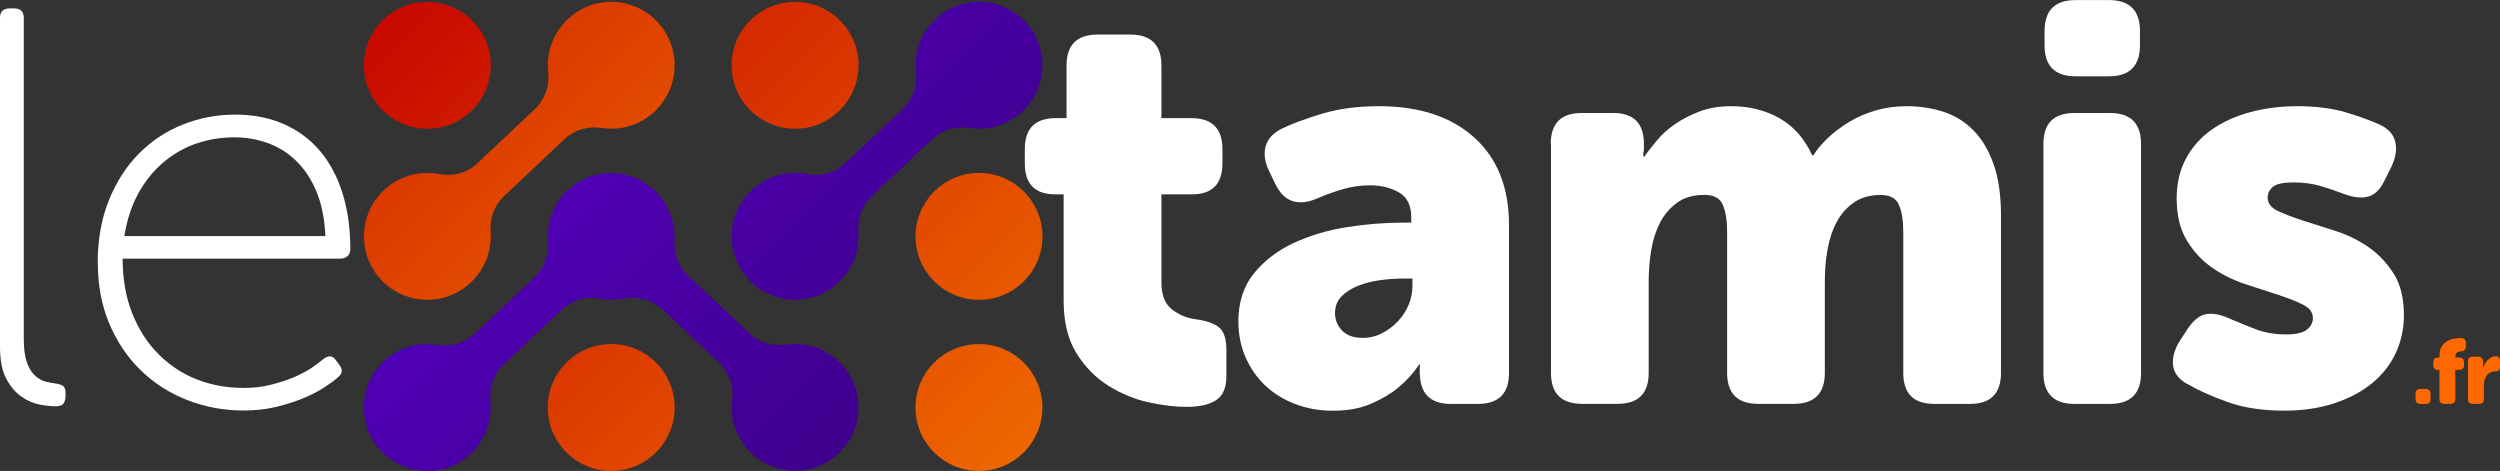
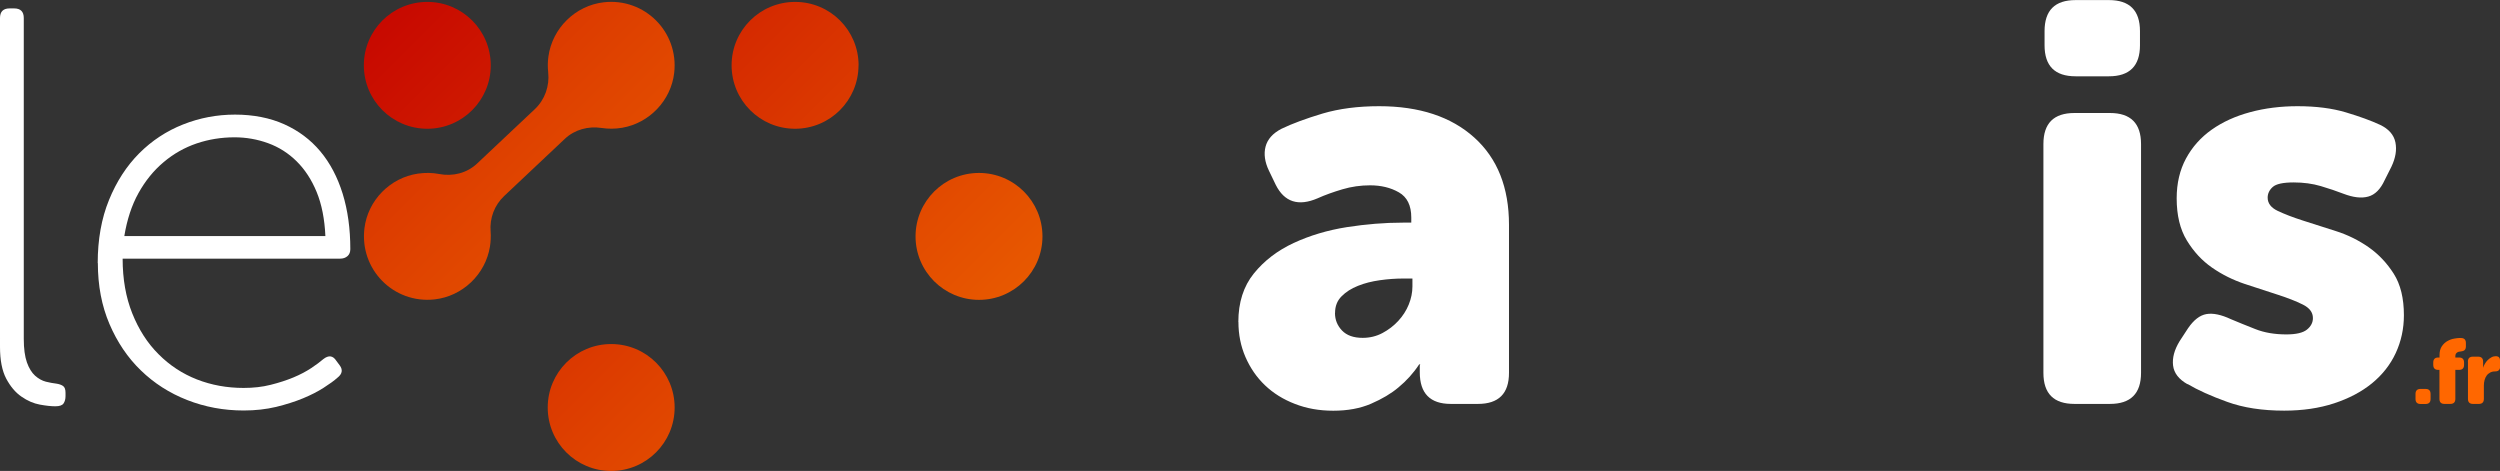
<svg xmlns="http://www.w3.org/2000/svg" xmlns:xlink="http://www.w3.org/1999/xlink" id="Calque_2" data-name="Calque 2" viewBox="0 0 326.99 61.6">
  <rect x="0" y="0" width="326.99" height="61.6" fill="#333333" stroke="none" />
  <defs>
    <style>
      .cls-1 {
        fill: url(#linear-gradient-2);
      }

      .cls-2 {
        fill: #ff6700;
      }

      .cls-3 {
        fill: #fff;
      }

      .cls-4 {
        fill: url(#linear-gradient-4);
      }

      .cls-5 {
        fill: url(#linear-gradient-3);
      }

      .cls-6 {
        fill: url(#linear-gradient-5);
      }

      .cls-7 {
        fill: url(#linear-gradient-8);
      }

      .cls-8 {
        fill: url(#linear-gradient-7);
      }

      .cls-9 {
        fill: url(#linear-gradient-6);
      }

      .cls-10 {
        fill: url(#linear-gradient);
      }
    </style>
    <linearGradient id="linear-gradient" x1="43.78" y1="-3.56" x2="152.38" y2="105.03" gradientUnits="userSpaceOnUse">
      <stop offset="0" stop-color="#c40000" />
      <stop offset=".46" stop-color="#e04500" />
      <stop offset=".82" stop-color="#f47600" />
      <stop offset="1" stop-color="#fc8a00" />
    </linearGradient>
    <linearGradient id="linear-gradient-2" x1="67.83" y1="-27.62" x2="176.43" y2="80.98" xlink:href="#linear-gradient" />
    <linearGradient id="linear-gradient-3" x1="68.67" y1="-28.45" x2="177.27" y2="80.14" xlink:href="#linear-gradient" />
    <linearGradient id="linear-gradient-4" x1="33.43" y1="6.79" x2="142.03" y2="115.38" xlink:href="#linear-gradient" />
    <linearGradient id="linear-gradient-5" x1="57.48" y1="-17.27" x2="166.08" y2="91.33" xlink:href="#linear-gradient" />
    <linearGradient id="linear-gradient-6" x1="68.25" y1="-28.04" x2="176.85" y2="80.56" gradientUnits="userSpaceOnUse">
      <stop offset="0" stop-color="#6000d6" />
      <stop offset=".37" stop-color="#4a00a7" />
      <stop offset=".79" stop-color="#340076" />
      <stop offset="1" stop-color="#2c0063" />
    </linearGradient>
    <linearGradient id="linear-gradient-7" x1="33.43" y1="6.79" x2="142.02" y2="115.38" xlink:href="#linear-gradient-6" />
    <linearGradient id="linear-gradient-8" x1="20.15" y1="-28.04" x2="128.74" y2="80.56" xlink:href="#linear-gradient" />
  </defs>
  <g id="OBJECTS">
    <g>
      <path class="cls-10" d="M64.19,8.54c0,4.58-3.71,8.3-8.3,8.3s-8.3-3.71-8.3-8.3S51.31.25,55.89.25s8.3,3.71,8.3,8.3Z" />
      <path class="cls-1" d="M112.29,8.54c0,4.58-3.71,8.3-8.3,8.3s-8.3-3.71-8.3-8.3S99.41.25,104,.25s8.3,3.71,8.3,8.3Z" />
      <circle class="cls-5" cx="128.05" cy="30.92" r="8.3" />
      <path class="cls-4" d="M88.24,53.3c0,4.58-3.71,8.3-8.3,8.3s-8.3-3.71-8.3-8.3,3.71-8.3,8.3-8.3,8.3,3.71,8.3,8.3Z" />
-       <path class="cls-6" d="M136.34,53.3c0,4.58-3.71,8.3-8.3,8.3s-8.3-3.71-8.3-8.3,3.71-8.3,8.3-8.3,8.3,3.71,8.3,8.3Z" />
-       <path class="cls-9" d="M127.06.3c-3.71.43-6.72,3.39-7.23,7.09-.1.7-.1,1.39-.03,2.05.2,1.8-.43,3.6-1.75,4.84l-7.57,7.13c-1.32,1.24-3.16,1.69-4.94,1.35-.88-.17-1.82-.19-2.78-.05-3.63.53-6.54,3.49-6.99,7.13-.67,5.38,3.8,9.91,9.16,9.32,3.65-.4,6.65-3.25,7.25-6.88.11-.69.14-1.36.09-2.01-.14-1.74.51-3.44,1.77-4.63l7.95-7.49c1.29-1.21,3.07-1.68,4.81-1.41.86.13,1.76.13,2.69-.03,3.56-.62,6.37-3.57,6.79-7.16.63-5.36-3.86-9.86-9.22-9.25Z" />
-       <path class="cls-8" d="M105.51,45.14c-.92-.17-1.81-.18-2.67-.06-1.74.25-3.5-.23-4.77-1.43l-8.07-7.6c-1.25-1.18-1.9-2.85-1.78-4.56.03-.47.03-.94-.03-1.43-.44-4.12-3.99-7.37-8.13-7.43-4.64-.06-8.41,3.67-8.41,8.3,0,.22,0,.43.02.64.14,1.77-.48,3.51-1.77,4.73l-7.87,7.41c-1.29,1.22-3.08,1.68-4.84,1.4-.86-.14-1.77-.14-2.71.01-3.58.6-6.4,3.55-6.83,7.15-.65,5.38,3.86,9.9,9.24,9.27,3.69-.43,6.69-3.38,7.21-7.06.1-.69.11-1.37.04-2.03-.19-1.79.45-3.57,1.76-4.8l7.5-7.07c1.32-1.25,3.16-1.87,4.95-1.52.51.1,1.05.15,1.59.15s1.13-.06,1.66-.17c1.87-.38,3.8.26,5.18,1.56l7.19,6.77c1.32,1.24,2.04,3.03,1.8,4.82-.1.71-.1,1.44,0,2.19.49,3.72,3.51,6.72,7.24,7.14,5.35.61,9.84-3.87,9.22-9.22-.41-3.58-3.18-6.53-6.72-7.17Z" />
      <path class="cls-7" d="M78.96.3c-3.71.43-6.72,3.39-7.23,7.09-.1.7-.1,1.39-.03,2.05.2,1.8-.43,3.6-1.75,4.84l-7.57,7.13c-1.32,1.24-3.16,1.69-4.94,1.35-.88-.17-1.82-.19-2.78-.05-3.63.53-6.54,3.49-6.99,7.13-.67,5.38,3.8,9.91,9.16,9.32,3.65-.4,6.65-3.25,7.25-6.88.11-.69.14-1.36.09-2.01-.14-1.74.51-3.44,1.77-4.63l7.95-7.49c1.29-1.21,3.07-1.68,4.81-1.41.86.13,1.76.13,2.69-.03,3.56-.62,6.37-3.57,6.79-7.16.63-5.36-3.86-9.86-9.22-9.25Z" />
    </g>
    <g>
      <path class="cls-3" d="M0,2.36c0-.84.42-1.26,1.26-1.26h.59c.84,0,1.26.42,1.26,1.26v41.97c0,1.28.14,2.3.41,3.07.27.76.63,1.34,1.07,1.74.44.39.91.65,1.4.78.49.12.96.21,1.4.26.34.05.63.15.85.3.22.15.33.44.33.89v.44c0,.39-.09.71-.26.96-.17.25-.53.37-1.07.37s-1.22-.07-2.03-.22c-.81-.15-1.61-.49-2.4-1.04-.79-.54-1.45-1.33-2-2.36-.54-1.03-.81-2.41-.81-4.14V2.36Z" />
      <path class="cls-3" d="M12.78,34.43c0-3.1.49-5.86,1.48-8.28.98-2.41,2.3-4.44,3.95-6.1,1.65-1.65,3.56-2.91,5.73-3.77,2.17-.86,4.43-1.29,6.8-1.29s4.56.42,6.43,1.26c1.87.84,3.45,2.02,4.73,3.55,1.28,1.53,2.25,3.38,2.92,5.54.67,2.17,1,4.58,1,7.24,0,.4-.12.7-.37.92-.25.22-.57.33-.96.33h-28.45c0,2.67.42,5.06,1.26,7.16.84,2.1,1.98,3.89,3.44,5.34,1.45,1.46,3.13,2.56,5.02,3.3,1.9.74,3.93,1.11,6.1,1.11,1.28,0,2.46-.13,3.55-.41,1.08-.27,2.07-.59,2.96-.96.89-.37,1.66-.78,2.33-1.22s1.19-.84,1.59-1.18c.69-.54,1.26-.47,1.7.22l.44.59c.44.59.34,1.13-.29,1.62-.44.4-1.05.83-1.81,1.32-.76.49-1.66.95-2.7,1.38s-2.21.8-3.51,1.12c-1.31.31-2.72.47-4.25.47-2.61,0-5.07-.46-7.39-1.37s-4.33-2.2-6.06-3.88c-1.73-1.67-3.09-3.7-4.1-6.06-1.01-2.36-1.52-5.02-1.52-7.98ZM42.56,30.89c-.1-2.24-.48-4.16-1.14-5.77s-1.54-2.95-2.62-4.02c-1.08-1.07-2.33-1.86-3.73-2.37-1.4-.51-2.87-.77-4.4-.77-1.72,0-3.38.27-4.95.8-1.58.54-3.02,1.35-4.32,2.45-1.31,1.1-2.4,2.45-3.29,4.05s-1.5,3.48-1.85,5.62h26.31Z" />
-       <path class="cls-3" d="M139.14,25.42h-1.11c-2.66,0-3.99-1.35-3.99-4.06v-1.85c0-2.71,1.35-4.06,4.06-4.06h1.4v-6.87c0-2.71,1.36-4.06,4.06-4.06h4.29c2.71,0,4.06,1.36,4.06,4.06v6.87h3.92c2.71,0,4.06,1.36,4.06,4.06v1.85c0,2.71-1.33,4.06-3.99,4.06h-3.99v11.53c0,1.62.46,2.8,1.37,3.51.91.71,1.93,1.15,3.07,1.29,1.48.2,2.52.57,3.14,1.11.62.54.92,1.53.92,2.96v3.33c0,1.53-.44,2.59-1.33,3.18-.89.59-2.19.89-3.92.89-1.43,0-3.05-.2-4.88-.59-1.82-.39-3.57-1.11-5.25-2.14-1.68-1.04-3.08-2.45-4.21-4.25-1.13-1.8-1.7-4.1-1.7-6.91v-13.89Z" />
      <path class="cls-3" d="M161.97,42.12c0-2.56.68-4.68,2.03-6.35,1.35-1.67,3.09-3,5.21-3.99,2.12-.98,4.43-1.67,6.95-2.07,2.51-.39,4.95-.59,7.32-.59h1.11v-.67c0-1.58-.54-2.67-1.62-3.29-1.08-.62-2.34-.92-3.77-.92-1.23,0-2.44.17-3.62.52s-2.27.74-3.25,1.18c-2.51,1.08-4.34.49-5.47-1.77l-.89-1.85c-.54-1.13-.69-2.18-.44-3.14.25-.96.94-1.74,2.07-2.33,1.43-.69,3.23-1.35,5.39-2,2.17-.64,4.63-.96,7.39-.96,5.27,0,9.42,1.37,12.45,4.1,3.03,2.73,4.54,6.54,4.54,11.42v19.36c0,2.71-1.36,4.06-4.06,4.06h-3.55c-2.71,0-4.06-1.38-4.06-4.14v-.81c0-.1.02-.17.07-.22h-.15c-.74,1.13-1.65,2.14-2.73,3.03-.94.79-2.12,1.49-3.55,2.11-1.43.62-3.08.92-4.95.92s-3.5-.3-5.02-.89c-1.53-.59-2.83-1.4-3.92-2.44s-1.93-2.27-2.55-3.69c-.62-1.43-.92-2.96-.92-4.58ZM174.61,40.94c0,.89.31,1.65.92,2.29.62.64,1.51.96,2.7.96.94,0,1.8-.21,2.59-.63.79-.42,1.48-.95,2.07-1.59.59-.64,1.05-1.35,1.37-2.14.32-.79.48-1.58.48-2.37v-1.03h-1.18c-.99,0-2.01.07-3.07.22-1.06.15-2.02.39-2.88.74-.86.34-1.58.8-2.14,1.37-.57.57-.85,1.29-.85,2.18Z" />
-       <path class="cls-3" d="M202.83,18.84c0-2.71,1.35-4.06,4.06-4.06h4.14c2.66,0,3.99,1.36,3.99,4.06v.67c0,.1-.01.2-.04.29-.03.1-.04.2-.04.3v.37h.15c.44-.64,1-1.35,1.66-2.14.67-.79,1.46-1.5,2.4-2.14.94-.64,2.01-1.18,3.21-1.63s2.55-.67,4.03-.67c2.41,0,4.54.53,6.39,1.59,1.85,1.06,3.26,2.67,4.25,4.84h.15c.49-.79,1.14-1.56,1.96-2.33.81-.76,1.74-1.45,2.77-2.07,1.04-.62,2.18-1.11,3.44-1.48,1.26-.37,2.6-.55,4.03-.55,1.72,0,3.34.25,4.84.74,1.5.49,2.81,1.31,3.92,2.44,1.11,1.13,1.98,2.61,2.62,4.43.64,1.82.96,4.04.96,6.65v20.62c0,2.71-1.36,4.06-4.06,4.06h-4.66c-2.71,0-4.06-1.35-4.06-4.06v-18.47c0-1.43-.18-2.59-.55-3.47-.37-.89-1.17-1.33-2.4-1.33-1.38,0-2.54.32-3.47.96-.94.64-1.69,1.48-2.25,2.51-.57,1.03-.97,2.23-1.22,3.58-.25,1.36-.37,2.75-.37,4.17v12.04c0,2.71-1.36,4.06-4.06,4.06h-4.66c-2.71,0-4.06-1.35-4.06-4.06v-18.47c0-1.43-.18-2.59-.55-3.47-.37-.89-1.17-1.33-2.4-1.33-1.48,0-2.69.35-3.62,1.04-.94.69-1.67,1.56-2.22,2.62-.54,1.06-.92,2.25-1.14,3.58-.22,1.33-.33,2.66-.33,3.99v12.04c0,2.71-1.36,4.06-4.06,4.06h-4.66c-2.71,0-4.06-1.35-4.06-4.06v-29.93Z" />
      <path class="cls-3" d="M267.27,18.84c0-2.71,1.35-4.06,4.06-4.06h4.65c2.71,0,4.06,1.36,4.06,4.06v29.93c0,2.71-1.36,4.06-4.06,4.06h-4.65c-2.71,0-4.06-1.35-4.06-4.06v-29.93ZM271.48,9.98c-2.71,0-4.06-1.35-4.06-4.06v-1.85c0-2.71,1.35-4.06,4.06-4.06h4.36c2.71,0,4.06,1.36,4.06,4.06v1.85c0,2.71-1.36,4.06-4.06,4.06h-4.36Z" />
      <path class="cls-3" d="M286.11,50.25c-1.13-.64-1.76-1.45-1.88-2.44-.12-.99.16-2.04.85-3.18l1.11-1.7c.74-1.08,1.54-1.7,2.4-1.85.86-.15,1.93.07,3.21.67.93.39,2,.83,3.18,1.29,1.18.47,2.54.7,4.06.7,1.28,0,2.18-.21,2.7-.63.52-.42.78-.92.78-1.51,0-.74-.44-1.33-1.33-1.77s-1.98-.87-3.29-1.29c-1.31-.42-2.73-.89-4.29-1.4-1.55-.52-2.98-1.23-4.29-2.14-1.31-.91-2.4-2.09-3.29-3.55s-1.33-3.29-1.33-5.51c0-1.97.41-3.71,1.22-5.21.81-1.5,1.93-2.76,3.36-3.77,1.43-1.01,3.1-1.77,5.03-2.29,1.92-.52,3.99-.78,6.21-.78,2.41,0,4.52.27,6.32.81,1.8.54,3.29,1.08,4.47,1.63,1.13.54,1.8,1.31,2,2.29.2.99.02,2.04-.52,3.18l-.89,1.77c-.54,1.18-1.26,1.9-2.14,2.14-.89.25-1.97.12-3.25-.37-.89-.34-1.87-.68-2.96-1-1.08-.32-2.27-.48-3.55-.48-1.38,0-2.29.2-2.73.59-.44.39-.67.86-.67,1.4,0,.74.44,1.32,1.33,1.74.89.42,1.98.84,3.29,1.26,1.3.42,2.73.88,4.29,1.37,1.55.49,2.98,1.2,4.29,2.11,1.3.91,2.4,2.07,3.29,3.47s1.33,3.21,1.33,5.43c0,1.77-.36,3.42-1.07,4.95-.71,1.53-1.75,2.84-3.1,3.95-1.36,1.11-3.01,1.98-4.95,2.62-1.95.64-4.13.96-6.54.96-2.86,0-5.35-.38-7.46-1.15-2.12-.76-3.84-1.54-5.17-2.33Z" />
    </g>
    <g>
      <path class="cls-2" d="M315.94,51.53c0-.44.22-.66.66-.66h.65c.44,0,.66.22.66.66v.65c0,.44-.22.66-.66.66h-.65c-.44,0-.66-.22-.66-.66v-.65Z" />
      <path class="cls-2" d="M319.08,48.38h-.16c-.44,0-.66-.22-.66-.66v-.3c0-.44.22-.66.66-.66h.16v-.3c0-.49.1-.88.31-1.18s.45-.53.74-.68c.28-.16.57-.26.86-.31s.52-.08.68-.08h.2c.44,0,.66.22.66.66v.44c0,.22-.06.38-.17.48-.11.1-.28.16-.49.18-.06,0-.14.02-.22.03s-.16.04-.23.08-.13.1-.19.18c-.05.08-.08.18-.08.31v.19h.48c.44,0,.66.22.66.66v.3c0,.44-.22.66-.66.66h-.48v3.79c0,.44-.22.66-.66.66h-.76c-.44,0-.66-.22-.66-.66v-3.79Z" />
      <path class="cls-2" d="M322.79,47.31c0-.44.22-.66.66-.66h.67c.44,0,.66.22.66.66v.38c0,.06,0,.1,0,.14s0,.08,0,.12c0,.04-.01.08-.01.12h.02c.05-.16.12-.33.23-.5.1-.18.23-.34.37-.48s.31-.26.49-.36c.18-.1.37-.14.56-.14.21,0,.35.06.44.17.08.11.13.28.13.49v.67c0,.44-.22.66-.66.66-.25,0-.46.05-.65.15-.18.1-.34.23-.46.4s-.21.36-.27.59c-.06.22-.09.46-.09.71v1.74c0,.44-.22.66-.66.66h-.76c-.44,0-.66-.22-.66-.66v-4.86Z" />
    </g>
  </g>
</svg>